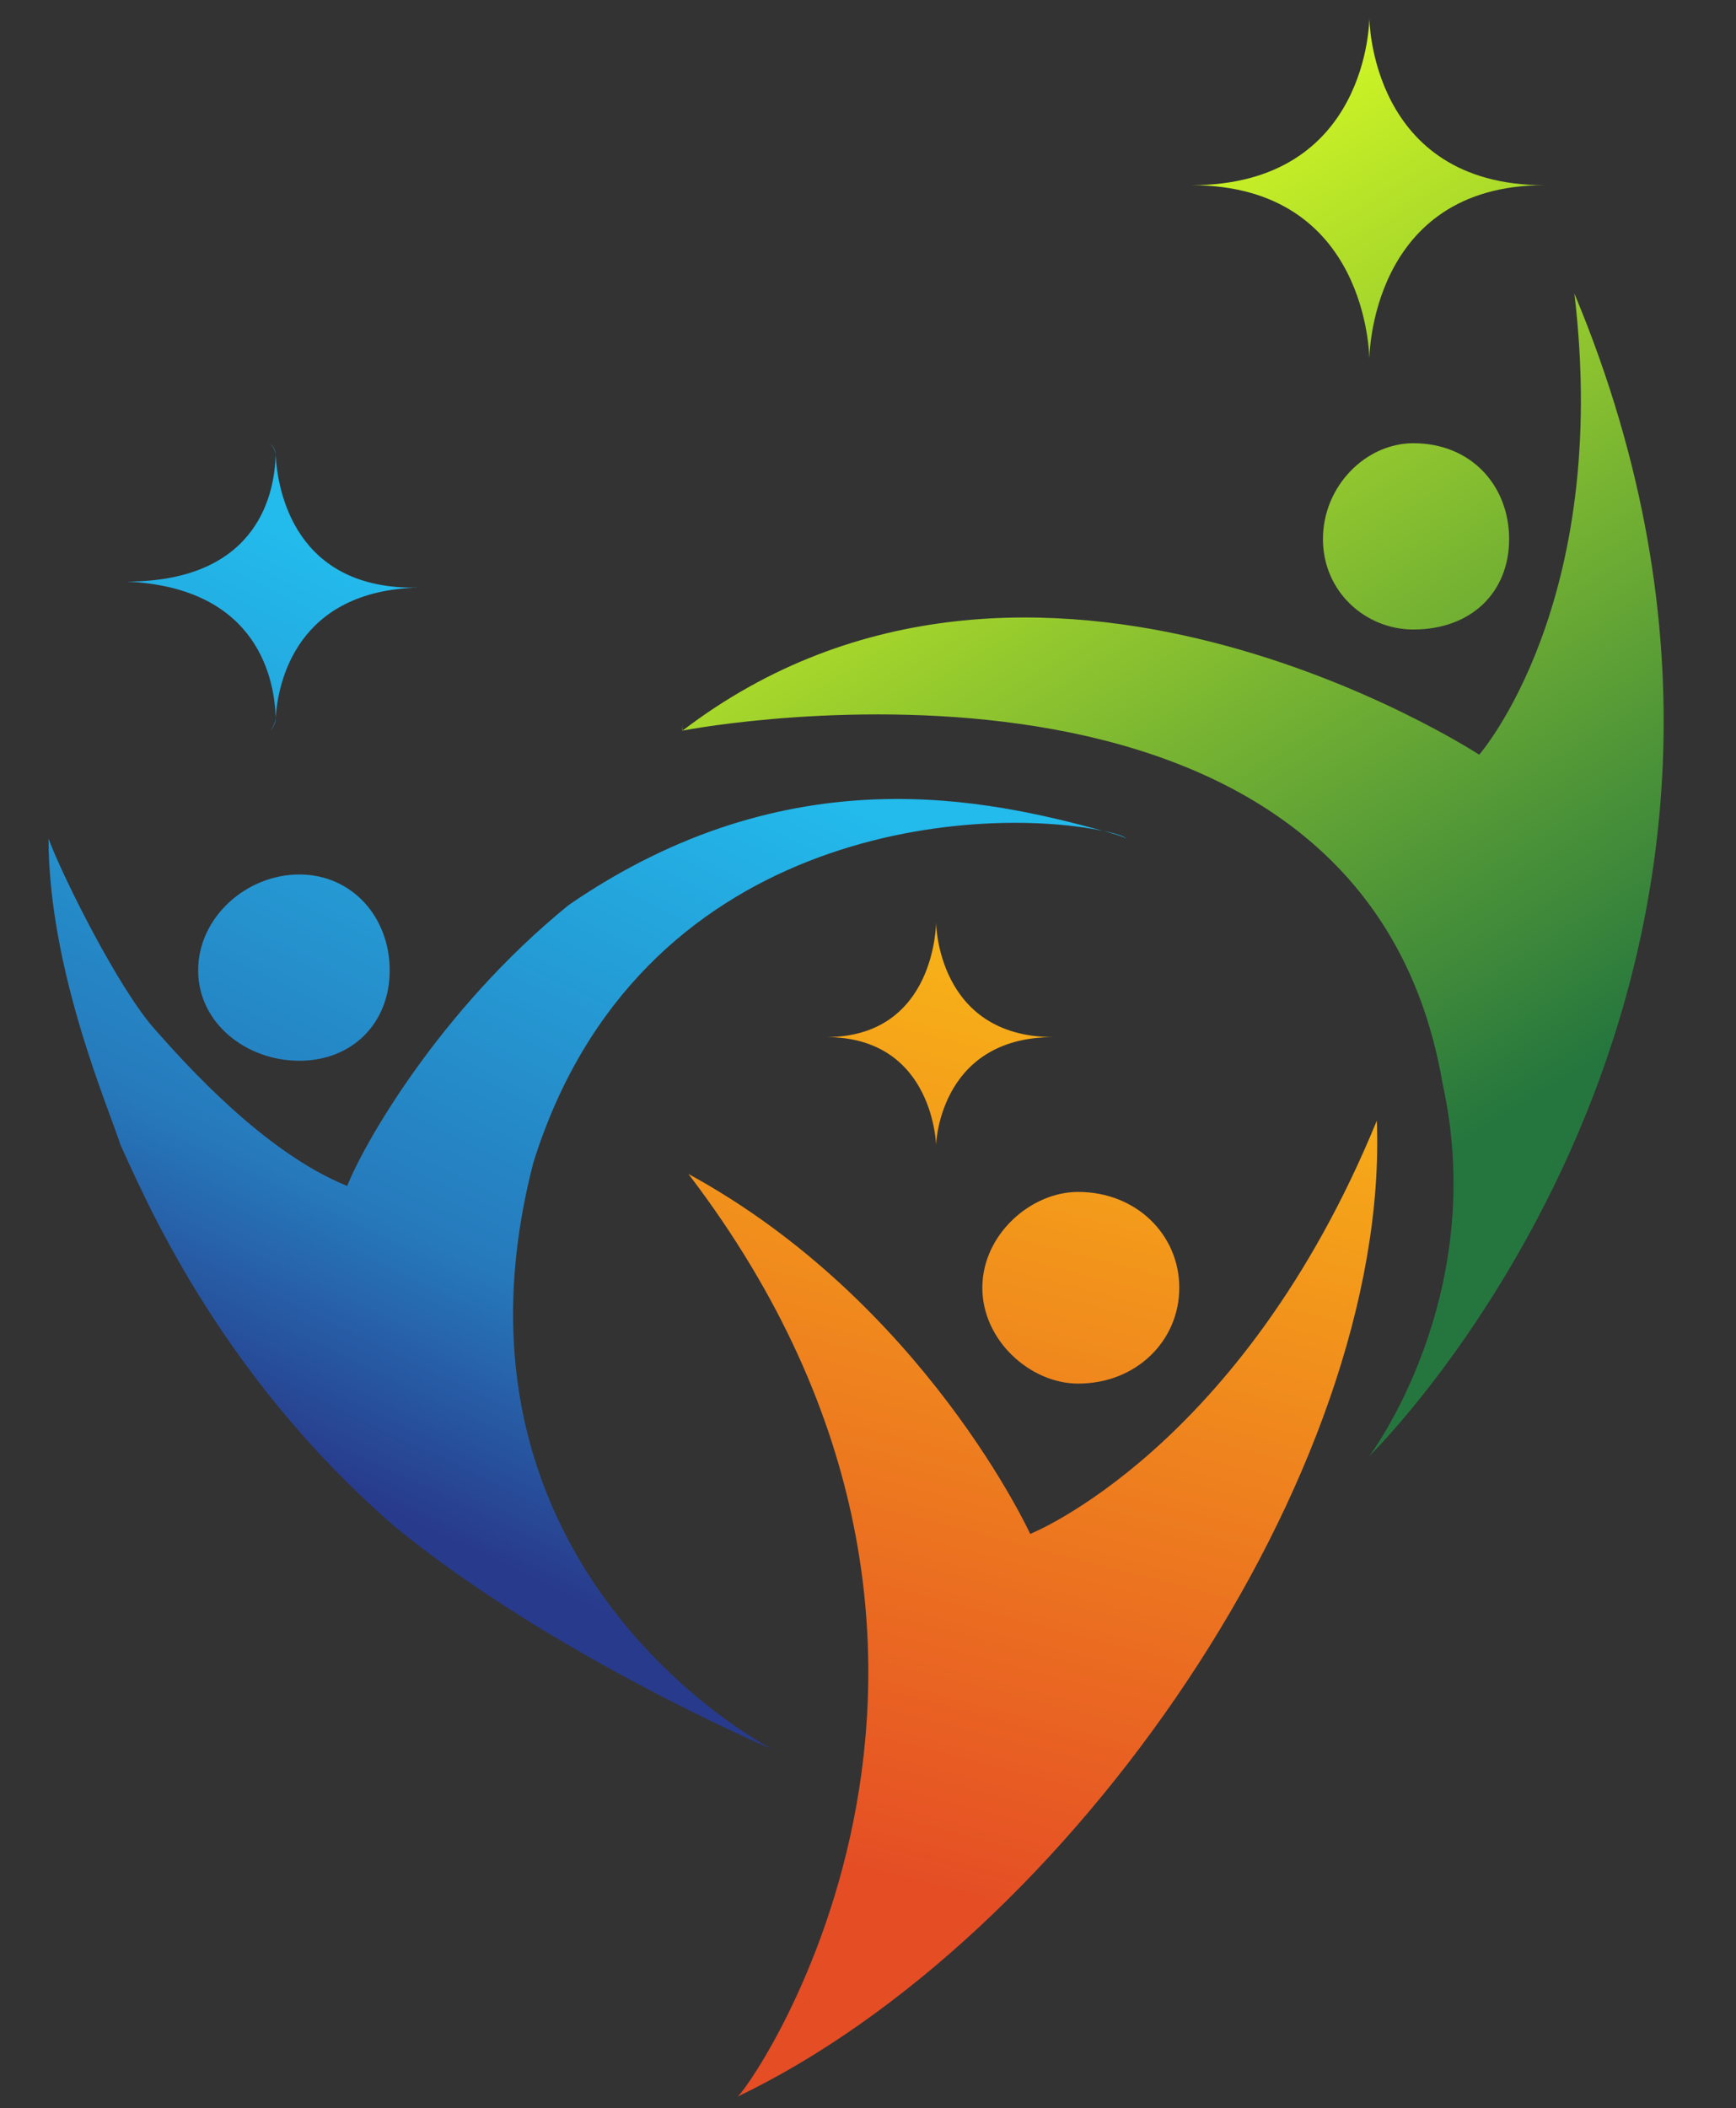
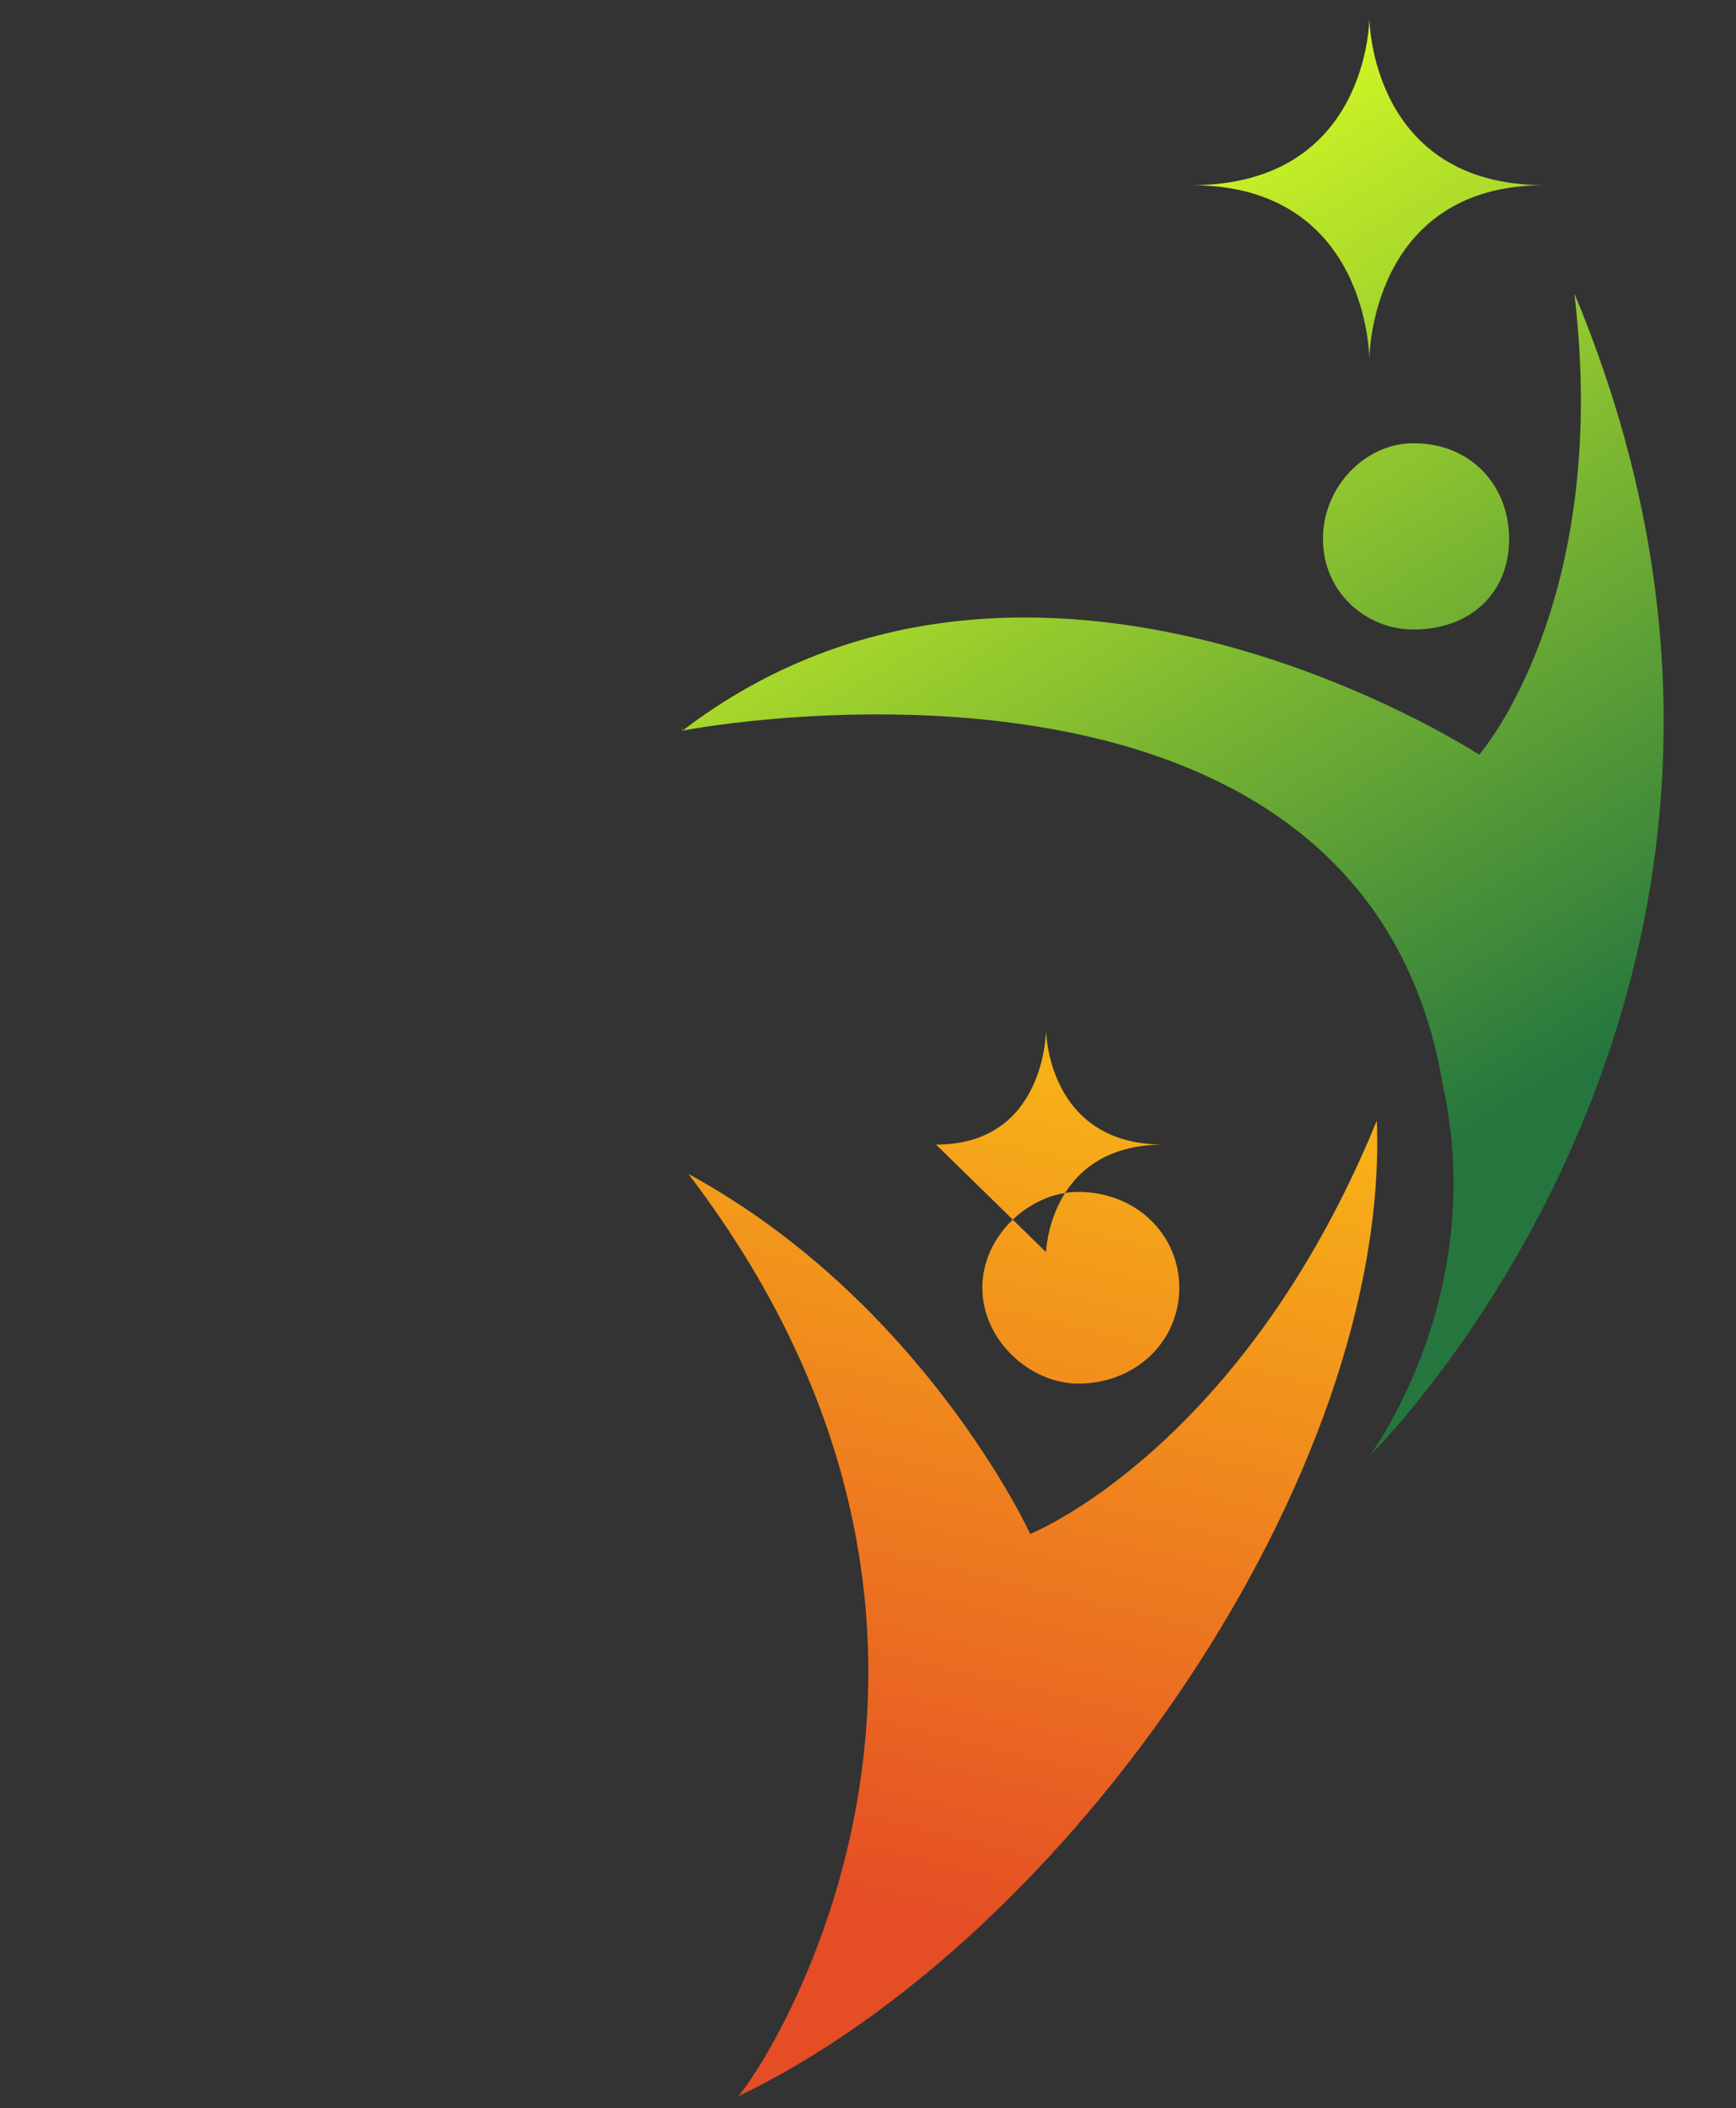
<svg xmlns="http://www.w3.org/2000/svg" viewBox="0 0 290 352">
  <rect x="0" y="0" width="290" height="352" fill="#333333" stroke="none" />
  <defs>
    <linearGradient id="PSgrad_0_1" x1="0%" x2="37.023%" y1="92.894%" y2="0%">
      <stop offset="22%" stop-color="rgb(40,58,139)" />
      <stop offset="43%" stop-color="rgb(38,122,188)" />
      <stop offset="88%" stop-color="rgb(35,186,236)" />
    </linearGradient>
    <linearGradient id="PSgrad_0_2" x1="45.103%" x2="0%" y1="89.251%" y2="0%">
      <stop offset="0%" stop-color="rgb(37,118,62)" />
      <stop offset="79%" stop-color="rgb(220,255,35)" />
      <stop offset="89%" stop-color="rgb(220,255,35)" />
      <stop offset="100%" stop-color="rgb(220,255,35)" />
    </linearGradient>
    <linearGradient id="PSgrad_0_3" x1="0%" x2="15.316%" y1="98.82%" y2="0%">
      <stop offset="21%" stop-color="rgb(229,77,37)" />
      <stop offset="100%" stop-color="rgb(247,175,24)" />
    </linearGradient>
  </defs>
  <g class="layer">
    <title>Layer 1</title>
    <g id="svg_1">
-       <path d="m184.29,138.72c1.82,0.38 3.41,0.81 3.81,1.28c-0.55,-0.39 -2.13,-0.82 -3.81,-1.28zm-95.19,55.38c-17.75,68.49 40,98 40,98c0,0 -36.68,-15.58 -63,-37.1c-30.09,-25.94 -42.44,-56.35 -46,-63.9c-1.76,-5.75 -11.93,-28.76 -12,-51.1c2.27,6.16 11.77,25.27 17.9,32c4.72,5.32 18.05,20.39 32,26c2.55,-6.53 15.16,-29.15 37,-46.9c36.97,-25.4 70.29,-17.52 89.29,-12.38c-21.81,-4.49 -77.73,-0.46 -95.19,55.38zm-24,-32.1c0,8.84 -6.26,15.1 -15.1,15.1c-8.84,0 -16.9,-6.26 -16.9,-15.1c0,-8.84 8.06,-16 16.9,-16c8.84,0 15.1,7.16 15.1,16zm-19.05,-42.16c-0.16,-5.88 -2.57,-21.77 -24.95,-22.74c22.52,0 24.8,-15.41 24.94,-21.14c0.34,5.83 3.11,22.66 23.96,22.14c-20.58,0.47 -23.56,15.94 -23.95,21.74zm-0.95,2.16c0,0 0.85,-0.83 0.95,-2.16c0.03,1.34 -0.95,2.16 -0.95,2.16zm0,-48c0,0 0.97,0.75 0.94,1.96c-0.07,-1.21 -0.94,-1.96 -0.94,-1.96z" fill="url(#PSgrad_0_1)" fill-rule="evenodd" id="svg_2" />
-     </g>
+       </g>
    <g id="svg_3">
      <path d="m228.75,243.1c0,0 20.08,-26.56 12.25,-62.1c-13.55,-79.92 -124.44,-59.57 -126.99,-59.01c58.6,-44.74 133.09,4.01 133.09,4.01c0,0 22.08,-25.17 15.9,-77c47.7,114.14 -34.25,194.1 -34.25,194.1zm-114.74,-121.11c0,0.01 -0.01,0.01 -0.01,-0.89c-0.07,0.91 -0.05,0.91 0.01,0.89zm122.09,-47.99c9.74,0 16,7.16 16,16c0,8.84 -6.26,15.1 -16,15.1c-7.94,0 -15.1,-6.26 -15.1,-15.1c0,-8.84 7.16,-16 15.1,-16zm-7.35,-14c0,0 0,-29.08 -29.75,-29.08c29.75,0 29.75,-27.92 29.75,-27.92c0,0 0.1,27.92 29.25,27.92c-29.25,0 -29.25,29.08 -29.25,29.08z" fill="url(#PSgrad_0_2)" fill-rule="evenodd" id="svg_4" />
    </g>
    <g id="svg_5">
-       <path d="m123.1,350.1c0.41,1.12 54.18,-72.49 -8.1,-154.1c39.31,21.41 57.1,60.1 57.1,60.1c0,0 35.38,-14.08 57.9,-69c2.25,58.82 -51.12,136.34 -106.9,163zm57,-119.1c-7.94,0 -16,-7.16 -16,-16c0,-8.84 8.06,-16 16,-16c9.74,0 16.9,7.16 16.9,16c0,8.84 -7.16,16 -16.9,16zm-23.73,-39.9c0,0.86 -0.01,-17.95 -18.37,-17.95c18.37,0 18.37,-19.15 18.37,-19.15c0,0 0.12,19.15 19.63,19.15c-19.63,0 -19.63,18.89 -19.63,17.95z" fill="url(#PSgrad_0_3)" fill-rule="evenodd" id="svg_6" />
+       <path d="m123.1,350.1c0.41,1.12 54.18,-72.49 -8.1,-154.1c39.31,21.41 57.1,60.1 57.1,60.1c0,0 35.38,-14.08 57.9,-69c2.25,58.82 -51.12,136.34 -106.9,163zm57,-119.1c-7.94,0 -16,-7.16 -16,-16c0,-8.84 8.06,-16 16,-16c9.74,0 16.9,7.16 16.9,16c0,8.84 -7.16,16 -16.9,16zm-23.73,-39.9c18.37,0 18.37,-19.15 18.37,-19.15c0,0 0.12,19.15 19.63,19.15c-19.63,0 -19.63,18.89 -19.63,17.95z" fill="url(#PSgrad_0_3)" fill-rule="evenodd" id="svg_6" />
    </g>
  </g>
</svg>